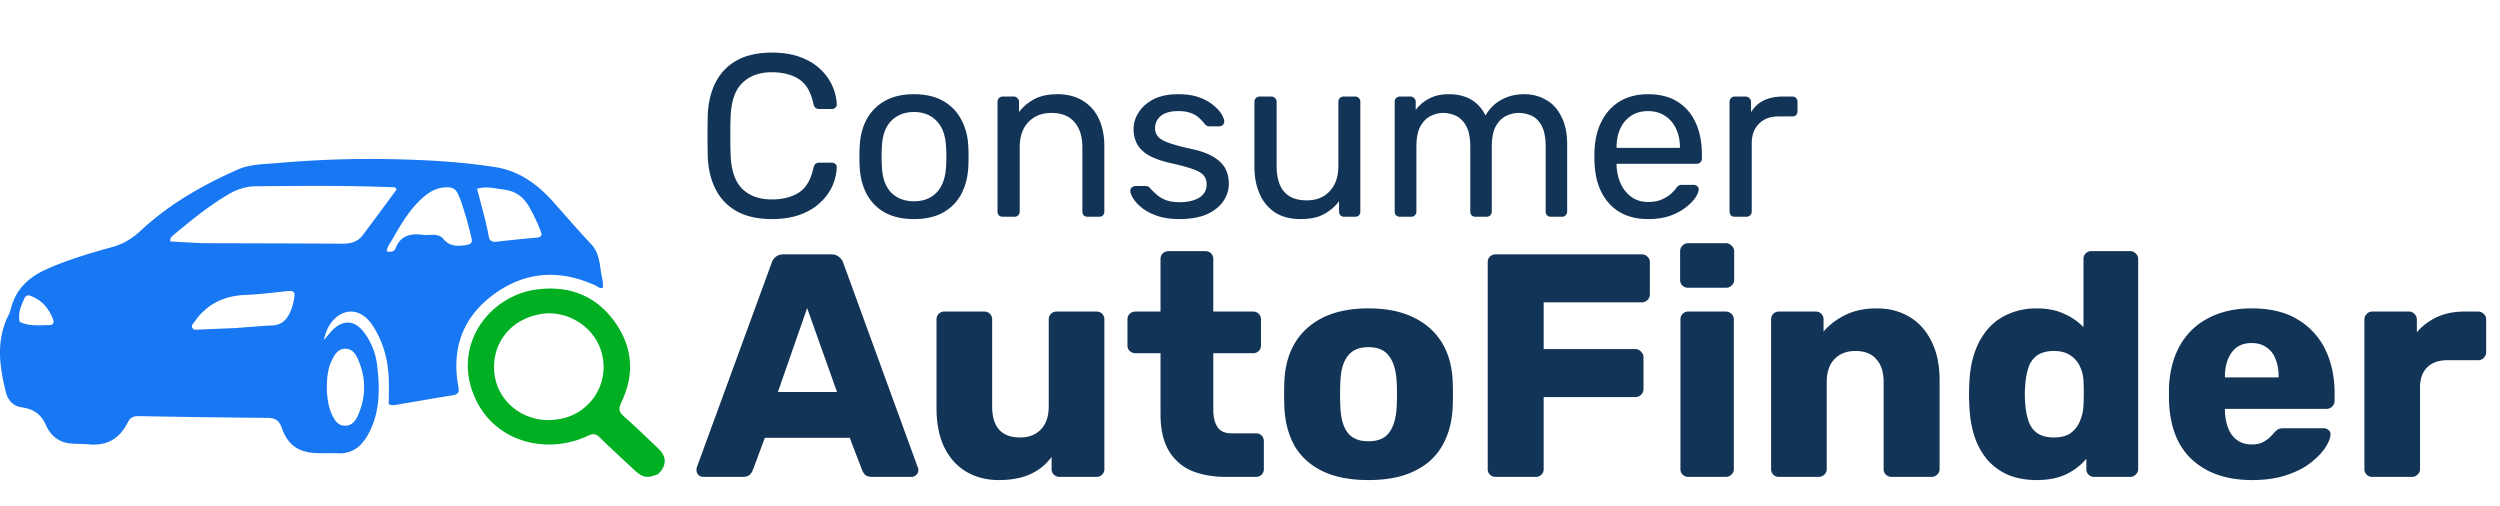
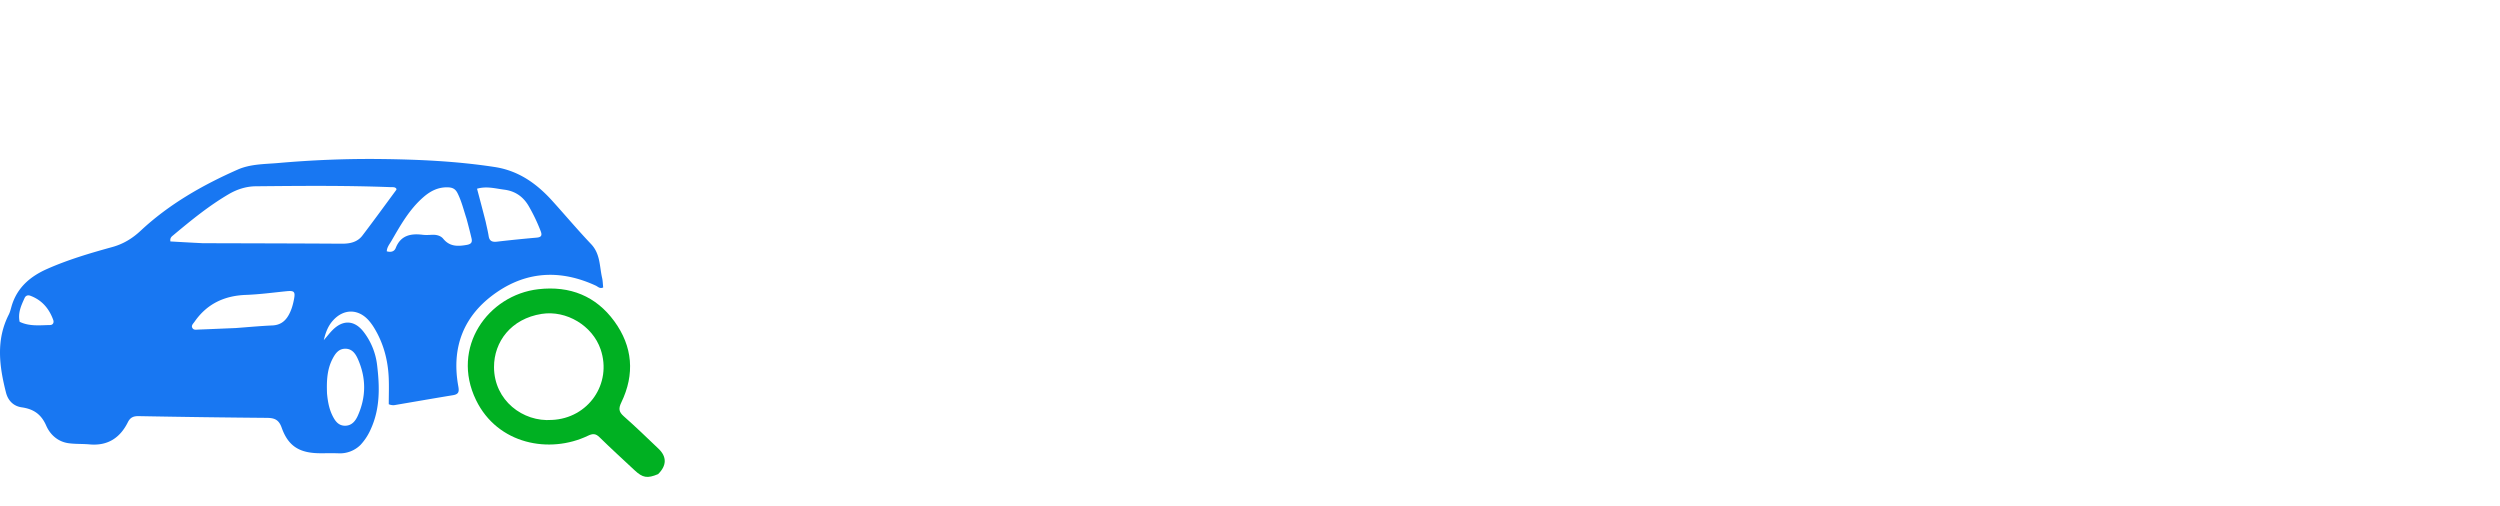
<svg xmlns="http://www.w3.org/2000/svg" width="173" height="35" fill="none">
-   <path d="M53.424 15.16c-.981 0-1.797-.181-2.448-.544a3.574 3.574 0 01-1.456-1.52c-.33-.65-.512-1.408-.544-2.272a61.841 61.841 0 010-2.848c.032-.864.213-1.621.544-2.272.33-.65.816-1.157 1.456-1.52.65-.363 1.467-.544 2.448-.544.736 0 1.381.101 1.936.304.555.203 1.013.475 1.376.816.373.341.656.725.848 1.152.192.416.299.848.32 1.296a.261.261 0 01-.096.24.326.326 0 01-.24.096h-.88a.43.43 0 01-.256-.08c-.064-.053-.112-.15-.144-.288-.181-.832-.523-1.403-1.024-1.712-.49-.31-1.11-.464-1.856-.464-.853 0-1.53.245-2.032.736-.501.48-.773 1.253-.816 2.32-.032.875-.032 1.77 0 2.688.043 1.067.315 1.845.816 2.336.501.48 1.179.72 2.032.72.747 0 1.365-.155 1.856-.464.501-.31.843-.88 1.024-1.712.032-.139.08-.235.144-.288a.43.43 0 01.256-.08h.88c.096 0 .176.032.24.096a.261.261 0 01.096.24 3.59 3.59 0 01-.32 1.312 3.56 3.56 0 01-.848 1.136c-.363.341-.821.613-1.376.816-.555.203-1.2.304-1.936.304zm9.824 0c-.81 0-1.488-.155-2.032-.464a3.134 3.134 0 01-1.248-1.28c-.288-.555-.448-1.184-.48-1.888a12.08 12.08 0 01-.016-.688c0-.288.006-.517.016-.688.032-.715.192-1.344.48-1.888a3.24 3.24 0 011.264-1.28c.544-.31 1.216-.464 2.016-.464s1.472.155 2.016.464c.544.31.96.736 1.248 1.28.299.544.464 1.173.496 1.888.01.17.016.4.016.688 0 .277-.005.507-.016.688-.032.704-.192 1.333-.48 1.888-.288.544-.704.97-1.248 1.28-.544.31-1.221.464-2.032.464zm0-1.232c.662 0 1.19-.208 1.584-.624.395-.427.608-1.045.64-1.856a9.5 9.5 0 00.016-.608 9.5 9.5 0 00-.016-.608c-.032-.81-.245-1.424-.64-1.84-.394-.427-.922-.64-1.584-.64-.661 0-1.194.213-1.6.64-.394.416-.602 1.03-.624 1.84-.01.16-.016.363-.016.608s.006.448.016.608c.022.81.23 1.43.624 1.856.406.416.939.624 1.6.624zM69.396 15a.404.404 0 01-.272-.096.404.404 0 01-.096-.272V7.048c0-.107.032-.192.096-.256a.37.37 0 01.272-.112h.752a.32.32 0 01.256.112.32.32 0 01.112.256v.704a3.202 3.202 0 011.04-.88c.426-.235.97-.352 1.632-.352.693 0 1.28.155 1.76.464.49.299.858.72 1.104 1.264.245.533.368 1.157.368 1.872v4.512a.404.404 0 01-.096.272.346.346 0 01-.256.096h-.8a.404.404 0 01-.272-.096.404.404 0 01-.096-.272V10.2c0-.747-.182-1.328-.544-1.744-.363-.427-.896-.64-1.6-.64-.662 0-1.195.213-1.6.64-.395.416-.592.997-.592 1.744v4.432a.37.37 0 01-.112.272.346.346 0 01-.256.096h-.8zm12.215.16c-.598 0-1.11-.075-1.536-.224-.427-.15-.773-.33-1.04-.544a2.799 2.799 0 01-.608-.64c-.128-.213-.198-.384-.208-.512-.01-.117.027-.208.112-.272a.425.425 0 01.256-.096h.704c.064 0 .112.01.144.032.043.01.096.053.16.128.139.15.293.299.464.448.17.15.379.272.624.368.256.096.57.144.944.144.544 0 .992-.101 1.344-.304.352-.213.528-.523.528-.928 0-.267-.075-.48-.224-.64-.139-.16-.395-.304-.768-.432a13.036 13.036 0 00-1.504-.4c-.64-.15-1.147-.33-1.52-.544-.374-.224-.64-.485-.8-.784a2.23 2.23 0 01-.24-1.04c0-.395.117-.773.352-1.136.234-.373.576-.677 1.024-.912.459-.235 1.03-.352 1.712-.352.554 0 1.03.07 1.424.208.395.139.72.315.976.528.256.203.448.405.576.608.128.203.197.373.208.512a.322.322 0 01-.096.272.382.382 0 01-.256.096h-.672a.366.366 0 01-.192-.048 1.191 1.191 0 01-.128-.112 3.414 3.414 0 00-.384-.416 1.507 1.507 0 00-.56-.336c-.224-.096-.523-.144-.896-.144-.534 0-.934.112-1.2.336a1.06 1.06 0 00-.4.848c0 .203.059.384.176.544.117.16.341.304.672.432.33.128.821.267 1.472.416.704.139 1.258.325 1.664.56.405.235.693.507.864.816.17.31.256.667.256 1.072 0 .448-.133.859-.4 1.232-.256.373-.64.672-1.152.896-.502.213-1.126.32-1.872.32zm8.38 0c-.683 0-1.264-.15-1.744-.448a2.942 2.942 0 01-1.072-1.28c-.245-.544-.368-1.168-.368-1.872V7.048c0-.107.032-.192.096-.256a.37.37 0 01.272-.112h.8a.32.32 0 01.256.112.32.32 0 01.112.256v4.432c0 1.59.694 2.384 2.08 2.384.662 0 1.19-.208 1.584-.624.405-.427.608-1.013.608-1.76V7.048c0-.107.032-.192.096-.256a.37.37 0 01.272-.112h.784c.118 0 .208.037.272.112.064.064.096.15.096.256v7.584a.404.404 0 01-.096.272c-.064.064-.154.096-.272.096h-.736a.404.404 0 01-.272-.096.404.404 0 01-.096-.272v-.704c-.288.373-.64.672-1.056.896-.405.224-.944.336-1.616.336zm6.89-.16a.404.404 0 01-.273-.096.404.404 0 01-.096-.272V7.048c0-.107.032-.192.096-.256a.37.37 0 01.272-.112h.72a.32.32 0 01.256.112.32.32 0 01.112.256v.56c.245-.33.555-.592.928-.784.373-.203.822-.304 1.344-.304 1.205-.01 2.059.48 2.56 1.472a2.726 2.726 0 011.072-1.072c.469-.267 1.003-.4 1.6-.4.555 0 1.056.128 1.504.384.459.256.816.645 1.072 1.168.267.512.4 1.157.4 1.936v4.624a.369.369 0 01-.112.272.345.345 0 01-.256.096h-.752a.404.404 0 01-.272-.096.404.404 0 01-.096-.272v-4.48c0-.597-.085-1.067-.256-1.408-.171-.341-.4-.581-.688-.72a2.148 2.148 0 00-.944-.208c-.277 0-.56.07-.848.208-.288.139-.528.379-.72.72-.181.341-.272.81-.272 1.408v4.48a.369.369 0 01-.112.272.345.345 0 01-.256.096h-.752a.404.404 0 01-.272-.096.404.404 0 01-.096-.272v-4.48c0-.597-.091-1.067-.272-1.408-.181-.341-.416-.581-.704-.72a2.076 2.076 0 00-.912-.208c-.277 0-.56.07-.848.208-.288.139-.528.379-.72.72-.181.341-.272.805-.272 1.392v4.496a.37.37 0 01-.112.272.346.346 0 01-.256.096h-.768zm17.162.16c-1.099 0-1.973-.336-2.624-1.008-.651-.683-1.008-1.61-1.072-2.784a6.942 6.942 0 01-.016-.528c0-.224.005-.405.016-.544.043-.757.219-1.419.528-1.984a3.301 3.301 0 011.264-1.328c.544-.31 1.179-.464 1.904-.464.811 0 1.488.17 2.032.512.555.341.976.827 1.264 1.456.288.63.432 1.365.432 2.208v.272a.338.338 0 01-.112.272.345.345 0 01-.256.096h-5.536v.144c.021.437.117.848.288 1.232.171.373.416.677.736.912s.704.352 1.152.352c.384 0 .704-.059.96-.176a2.61 2.61 0 00.624-.384c.16-.15.267-.261.32-.336.096-.139.171-.219.224-.24a.517.517 0 01.256-.048h.768c.107 0 .192.032.256.096.075.053.107.133.096.24-.011.16-.096.357-.256.592-.16.224-.389.448-.688.672-.299.224-.661.41-1.088.56a4.76 4.76 0 01-1.472.208zm-2.176-4.928h4.384v-.048c0-.48-.091-.907-.272-1.28a2.022 2.022 0 00-.752-.88c-.331-.224-.725-.336-1.184-.336-.459 0-.853.112-1.184.336-.32.213-.565.507-.736.88-.171.373-.256.8-.256 1.28v.048zM120.052 15a.404.404 0 01-.272-.096.404.404 0 01-.096-.272V7.064c0-.107.032-.197.096-.272a.37.37 0 01.272-.112h.736a.37.37 0 01.272.112.369.369 0 01.112.272v.704c.213-.363.507-.635.88-.816.373-.181.821-.272 1.344-.272h.64a.32.32 0 01.256.112c.064.064.096.15.096.256v.656a.346.346 0 01-.096.256.345.345 0 01-.256.096h-.96c-.576 0-1.029.17-1.36.512-.331.33-.496.784-.496 1.36v4.704a.369.369 0 01-.112.272.404.404 0 01-.272.096h-.784zM48.66 33a.499.499 0 01-.33-.132.499.499 0 01-.132-.33.8.8 0 01.022-.198l5.17-14.124a.85.85 0 01.264-.418c.147-.132.345-.198.594-.198h3.256c.25 0 .44.066.572.198a.8.8 0 01.286.418L63.51 32.34a.43.43 0 01.044.198.462.462 0 01-.154.33.448.448 0 01-.33.132h-2.706c-.22 0-.389-.051-.506-.154a.966.966 0 01-.198-.308l-.858-2.244h-5.874l-.836 2.244a.966.966 0 01-.198.308c-.103.103-.279.154-.528.154H48.66zm5.17-5.874h4.092l-2.068-5.808-2.024 5.808zm15.29 6.094c-.837 0-1.585-.19-2.245-.572-.645-.381-1.151-.939-1.518-1.672-.367-.748-.55-1.657-.55-2.728V22.11a.54.54 0 01.154-.396.536.536 0 01.396-.154h2.75c.162 0 .293.051.396.154a.536.536 0 01.154.396v6.006c0 1.437.645 2.156 1.936 2.156.602 0 1.078-.183 1.43-.55.367-.381.55-.917.55-1.606V22.11a.54.54 0 01.154-.396.536.536 0 01.396-.154h2.75c.161 0 .293.051.396.154a.536.536 0 01.154.396v10.34a.536.536 0 01-.154.396.536.536 0 01-.396.154h-2.552a.586.586 0 01-.396-.154.536.536 0 01-.154-.396v-.836c-.381.528-.88.931-1.496 1.21-.601.264-1.32.396-2.156.396zM84.862 33c-.939 0-1.753-.147-2.442-.44a3.39 3.39 0 01-1.562-1.408c-.367-.645-.55-1.474-.55-2.486v-4.224h-1.716a.614.614 0 01-.418-.154.536.536 0 01-.154-.396V22.11c0-.161.051-.293.154-.396a.614.614 0 01.418-.154h1.716v-3.63c0-.161.051-.293.154-.396a.586.586 0 01.396-.154h2.552c.161 0 .293.051.396.154a.536.536 0 01.154.396v3.63h2.75c.161 0 .293.051.396.154a.536.536 0 01.154.396v1.782a.536.536 0 01-.154.396.536.536 0 01-.396.154h-2.75v3.916c0 .499.095.895.286 1.188.19.293.513.44.968.44h1.694c.161 0 .293.051.396.154a.536.536 0 01.154.396v1.914a.536.536 0 01-.154.396.536.536 0 01-.396.154h-2.046zm9.83.22c-1.233 0-2.274-.198-3.125-.594-.836-.396-1.48-.96-1.936-1.694-.44-.748-.689-1.635-.748-2.662a20.084 20.084 0 01-.022-.99c0-.381.008-.711.022-.99.06-1.041.323-1.929.792-2.662.47-.733 1.122-1.298 1.958-1.694.851-.396 1.87-.594 3.058-.594 1.203 0 2.222.198 3.058.594.851.396 1.511.96 1.98 1.694.47.733.734 1.62.792 2.662.015.279.022.609.022.99 0 .367-.007.697-.022.99-.058 1.027-.315 1.914-.77 2.662-.44.733-1.085 1.298-1.936 1.694-.836.396-1.877.594-3.124.594zm0-2.684c.66 0 1.136-.198 1.43-.594.307-.396.483-.99.527-1.782.015-.22.022-.513.022-.88s-.007-.66-.022-.88c-.044-.777-.22-1.364-.528-1.76-.293-.41-.77-.616-1.43-.616-.645 0-1.122.205-1.43.616-.308.396-.476.983-.506 1.76-.014.22-.022.513-.022.88s.008.66.022.88c.03.792.198 1.386.506 1.782.308.396.785.594 1.43.594zM103.5 33a.537.537 0 01-.396-.154.535.535 0 01-.154-.396v-14.3c0-.161.051-.293.154-.396a.537.537 0 01.396-.154h10.098c.161 0 .293.051.396.154a.503.503 0 01.176.396v2.222a.503.503 0 01-.176.396.537.537 0 01-.396.154h-6.776v3.234h6.336c.161 0 .293.059.396.176a.503.503 0 01.176.396v2.2a.548.548 0 01-.176.396.537.537 0 01-.396.154h-6.336v4.972a.535.535 0 01-.154.396.537.537 0 01-.396.154H103.5zm13.336 0a.537.537 0 01-.396-.154.539.539 0 01-.154-.396V22.11a.54.54 0 01.154-.396.537.537 0 01.396-.154h2.596c.147 0 .272.051.374.154a.5.5 0 01.176.396v10.34a.5.5 0 01-.176.396.507.507 0 01-.374.154h-2.596zm-.022-13.09a.537.537 0 01-.396-.154.539.539 0 01-.154-.396v-1.958a.54.54 0 01.154-.396.503.503 0 01.396-.176h2.618a.5.5 0 01.396.176.5.5 0 01.176.396v1.958a.5.5 0 01-.176.396.534.534 0 01-.396.154h-2.618zM123.11 33a.534.534 0 01-.396-.154.535.535 0 01-.154-.396V22.11c0-.161.051-.293.154-.396a.534.534 0 01.396-.154h2.53c.161 0 .293.051.396.154a.539.539 0 01.154.396v.836c.381-.455.88-.836 1.496-1.144.616-.308 1.342-.462 2.178-.462.85 0 1.598.19 2.244.572.66.381 1.173.946 1.54 1.694.381.733.572 1.635.572 2.706v6.138a.503.503 0 01-.176.396.51.51 0 01-.374.154h-2.772a.584.584 0 01-.396-.154.535.535 0 01-.154-.396v-6.006c0-.69-.169-1.217-.506-1.584-.323-.381-.807-.572-1.452-.572-.602 0-1.086.19-1.452.572-.352.367-.528.895-.528 1.584v6.006a.503.503 0 01-.176.396.51.51 0 01-.374.154h-2.75zm17.833.22c-.704 0-1.342-.11-1.914-.33a4.192 4.192 0 01-1.452-1.012 4.91 4.91 0 01-.924-1.628c-.22-.645-.345-1.379-.374-2.2-.015-.293-.022-.55-.022-.77 0-.235.007-.491.022-.77.029-.792.154-1.503.374-2.134a4.91 4.91 0 01.924-1.628c.396-.455.88-.8 1.452-1.034.572-.25 1.21-.374 1.914-.374.733 0 1.364.125 1.892.374a4.21 4.21 0 011.342.924V17.93c0-.161.051-.293.154-.396a.537.537 0 01.396-.154h2.684a.51.51 0 01.374.154.503.503 0 01.176.396v14.52a.503.503 0 01-.176.396.51.51 0 01-.374.154h-2.486a.537.537 0 01-.396-.154.535.535 0 01-.154-.396v-.704a4.15 4.15 0 01-1.364 1.056c-.557.279-1.247.418-2.068.418zm1.188-2.948c.499 0 .887-.103 1.166-.308a1.89 1.89 0 00.638-.836c.147-.337.227-.704.242-1.1a16.38 16.38 0 000-1.65 2.567 2.567 0 00-.242-1.012 1.78 1.78 0 00-.66-.77c-.293-.205-.675-.308-1.144-.308-.484 0-.873.103-1.166.308a1.655 1.655 0 00-.594.836c-.117.352-.191.74-.22 1.166-.044.455-.044.91 0 1.364.029.425.103.814.22 1.166s.315.63.594.836c.293.205.682.308 1.166.308zm13.703 2.948c-1.731 0-3.109-.47-4.136-1.408-1.027-.939-1.562-2.332-1.606-4.18v-.77c.044-1.159.301-2.149.77-2.97a4.73 4.73 0 011.98-1.892c.851-.44 1.841-.66 2.97-.66 1.291 0 2.354.257 3.19.77a4.87 4.87 0 011.914 2.09c.425.88.638 1.885.638 3.014v.528a.503.503 0 01-.176.396.51.51 0 01-.374.154h-7.04v.154c.015.425.088.814.22 1.166s.337.63.616.836c.279.205.616.308 1.012.308.293 0 .535-.044.726-.132.205-.103.374-.213.506-.33.132-.132.235-.242.308-.33.132-.147.235-.235.308-.264.088-.044.22-.066.396-.066h2.728c.147 0 .264.044.352.132.103.073.147.183.132.33-.015.25-.139.55-.374.902s-.579.704-1.034 1.056c-.44.337-.997.616-1.672.836-.675.22-1.459.33-2.354.33zm-1.87-7.106h3.718v-.044c0-.47-.073-.88-.22-1.232a1.618 1.618 0 00-.638-.814c-.279-.19-.616-.286-1.012-.286s-.733.095-1.012.286c-.264.19-.469.462-.616.814-.147.352-.22.763-.22 1.232v.044zM164.166 33a.537.537 0 01-.396-.154.539.539 0 01-.154-.396V22.11c0-.147.052-.271.154-.374a.503.503 0 01.396-.176h2.53a.5.5 0 01.396.176.508.508 0 01.154.374v.88a4.146 4.146 0 011.408-1.056c.558-.25 1.181-.374 1.87-.374h.968c.147 0 .272.051.374.154a.5.5 0 01.176.396v2.266a.544.544 0 01-.176.396.507.507 0 01-.374.154h-2.134c-.601 0-1.07.169-1.408.506-.322.323-.484.785-.484 1.386v5.632a.5.5 0 01-.176.396.534.534 0 01-.396.154h-2.728z" fill="#123456" />
  <path d="M24.95 30.784a2.016 2.016 0 01-1.53.585c-.42-.015-.84-.003-1.26-.004-1.427-.006-2.21-.478-2.67-1.775-.196-.551-.495-.67-1.03-.674a872.618 872.618 0 01-8.862-.12c-.365-.006-.584.09-.75.422-.532 1.069-1.379 1.65-2.654 1.534-.483-.045-.976-.015-1.456-.083-.746-.105-1.274-.604-1.54-1.215-.34-.778-.862-1.148-1.692-1.266-.579-.082-.952-.471-1.093-1.026-.459-1.812-.706-3.617.191-5.387.117-.23.162-.495.246-.742.4-1.182 1.27-1.916 2.405-2.42 1.455-.645 2.98-1.094 4.512-1.517.767-.211 1.399-.599 1.966-1.13 1.96-1.83 4.266-3.15 6.724-4.234.887-.39 1.87-.37 2.814-.453 2.34-.205 4.688-.3 7.036-.275 2.65.029 5.295.15 7.92.552 1.673.256 2.924 1.16 4 2.353.896.992 1.758 2.014 2.678 2.984.642.677.576 1.533.759 2.329.05.217.052.445.077.668-.23.115-.363-.055-.517-.126-2.378-1.096-4.705-1.02-6.861.468-2.301 1.588-3.137 3.816-2.648 6.503.066.363.033.547-.368.612-1.321.217-2.64.448-3.96.672a.756.756 0 01-.485-.047c0-.62.026-1.252-.005-1.881-.06-1.203-.364-2.345-.999-3.39a3.653 3.653 0 00-.375-.519c-.724-.822-1.736-.826-2.47-.016-.33.363-.511.791-.646 1.372.249-.289.412-.502.6-.692.73-.74 1.534-.695 2.165.131a4.66 4.66 0 01.925 2.296c.177 1.493.215 2.987-.434 4.412a3.87 3.87 0 01-.713 1.099zM13.997 16.829c3.22.01 6.44.014 9.659.035.57.003 1.08-.11 1.426-.567.796-1.046 1.569-2.109 2.348-3.166.014-.018-.007-.06-.012-.092-.106-.11-.248-.083-.377-.088-3.117-.12-6.236-.091-9.353-.06-.657.007-1.285.21-1.857.544-1.384.811-2.614 1.818-3.834 2.837-.112.094-.246.18-.204.436.69.04 1.399.08 2.204.12zm18.287-1.696c-.194-.588-.337-1.191-.616-1.753-.14-.282-.318-.402-.655-.416-.694-.027-1.235.26-1.72.684-.965.842-1.577 1.933-2.2 3.013-.132.229-.318.446-.328.73.297.083.523.013.62-.231.337-.861 1.02-1.018 1.857-.914.215.027.436.013.654.002.303-.014.6.058.778.277.448.546 1 .532 1.627.422.328-.059.39-.198.328-.46-.1-.428-.21-.854-.345-1.354zm-15.99 7.569c.852-.063 1.703-.144 2.556-.182.533-.024.876-.279 1.119-.706.197-.346.303-.723.376-1.108.101-.528.014-.607-.527-.553-.933.094-1.866.22-2.801.254-1.517.055-2.712.636-3.56 1.865-.089.129-.249.257-.138.434.093.15.27.105.416.1.821-.03 1.642-.068 2.56-.105zm17.315-7.36c.07.334.155.666.208 1.002.052.338.247.415.566.38a95.47 95.47 0 012.743-.279c.337-.027.401-.155.293-.44a12.228 12.228 0 00-.82-1.723c-.377-.659-.931-1.057-1.698-1.156-.614-.079-1.23-.257-1.89-.067.203.764.394 1.483.598 2.284zm-10.978 11.9c.05.519.136 1.03.369 1.506.177.362.402.708.87.712.466.005.725-.325.889-.69.584-1.301.586-2.618.008-3.921-.159-.358-.39-.714-.863-.717-.469-.004-.7.333-.887.69-.384.735-.422 1.527-.386 2.42zM1.359 22.268c.673.328 1.397.238 2.108.224.198-.004.284-.168.215-.357-.28-.768-.764-1.359-1.57-1.665-.195-.075-.338-.007-.413.159-.225.502-.472 1.002-.34 1.64z" fill="#1877F2" />
  <path d="M45.539 32.81c-.746.313-1.065.256-1.622-.265-.812-.76-1.637-1.509-2.43-2.288-.27-.267-.475-.26-.803-.103-2.649 1.268-6.249.6-7.741-2.466-1.772-3.642.824-7.275 4.313-7.675 2.194-.251 3.986.48 5.252 2.214 1.28 1.753 1.43 3.67.488 5.62-.2.414-.183.65.17.96.824.725 1.61 1.49 2.404 2.245.58.551.576 1.165-.031 1.759zm-7.352-3.75c2.525-.108 4.185-2.51 3.376-4.885-.56-1.64-2.367-2.722-4.077-2.454-2.125.334-3.304 1.931-3.3 3.683.005 2.311 2.01 3.81 4.001 3.655z" fill="#00B022" />
</svg>